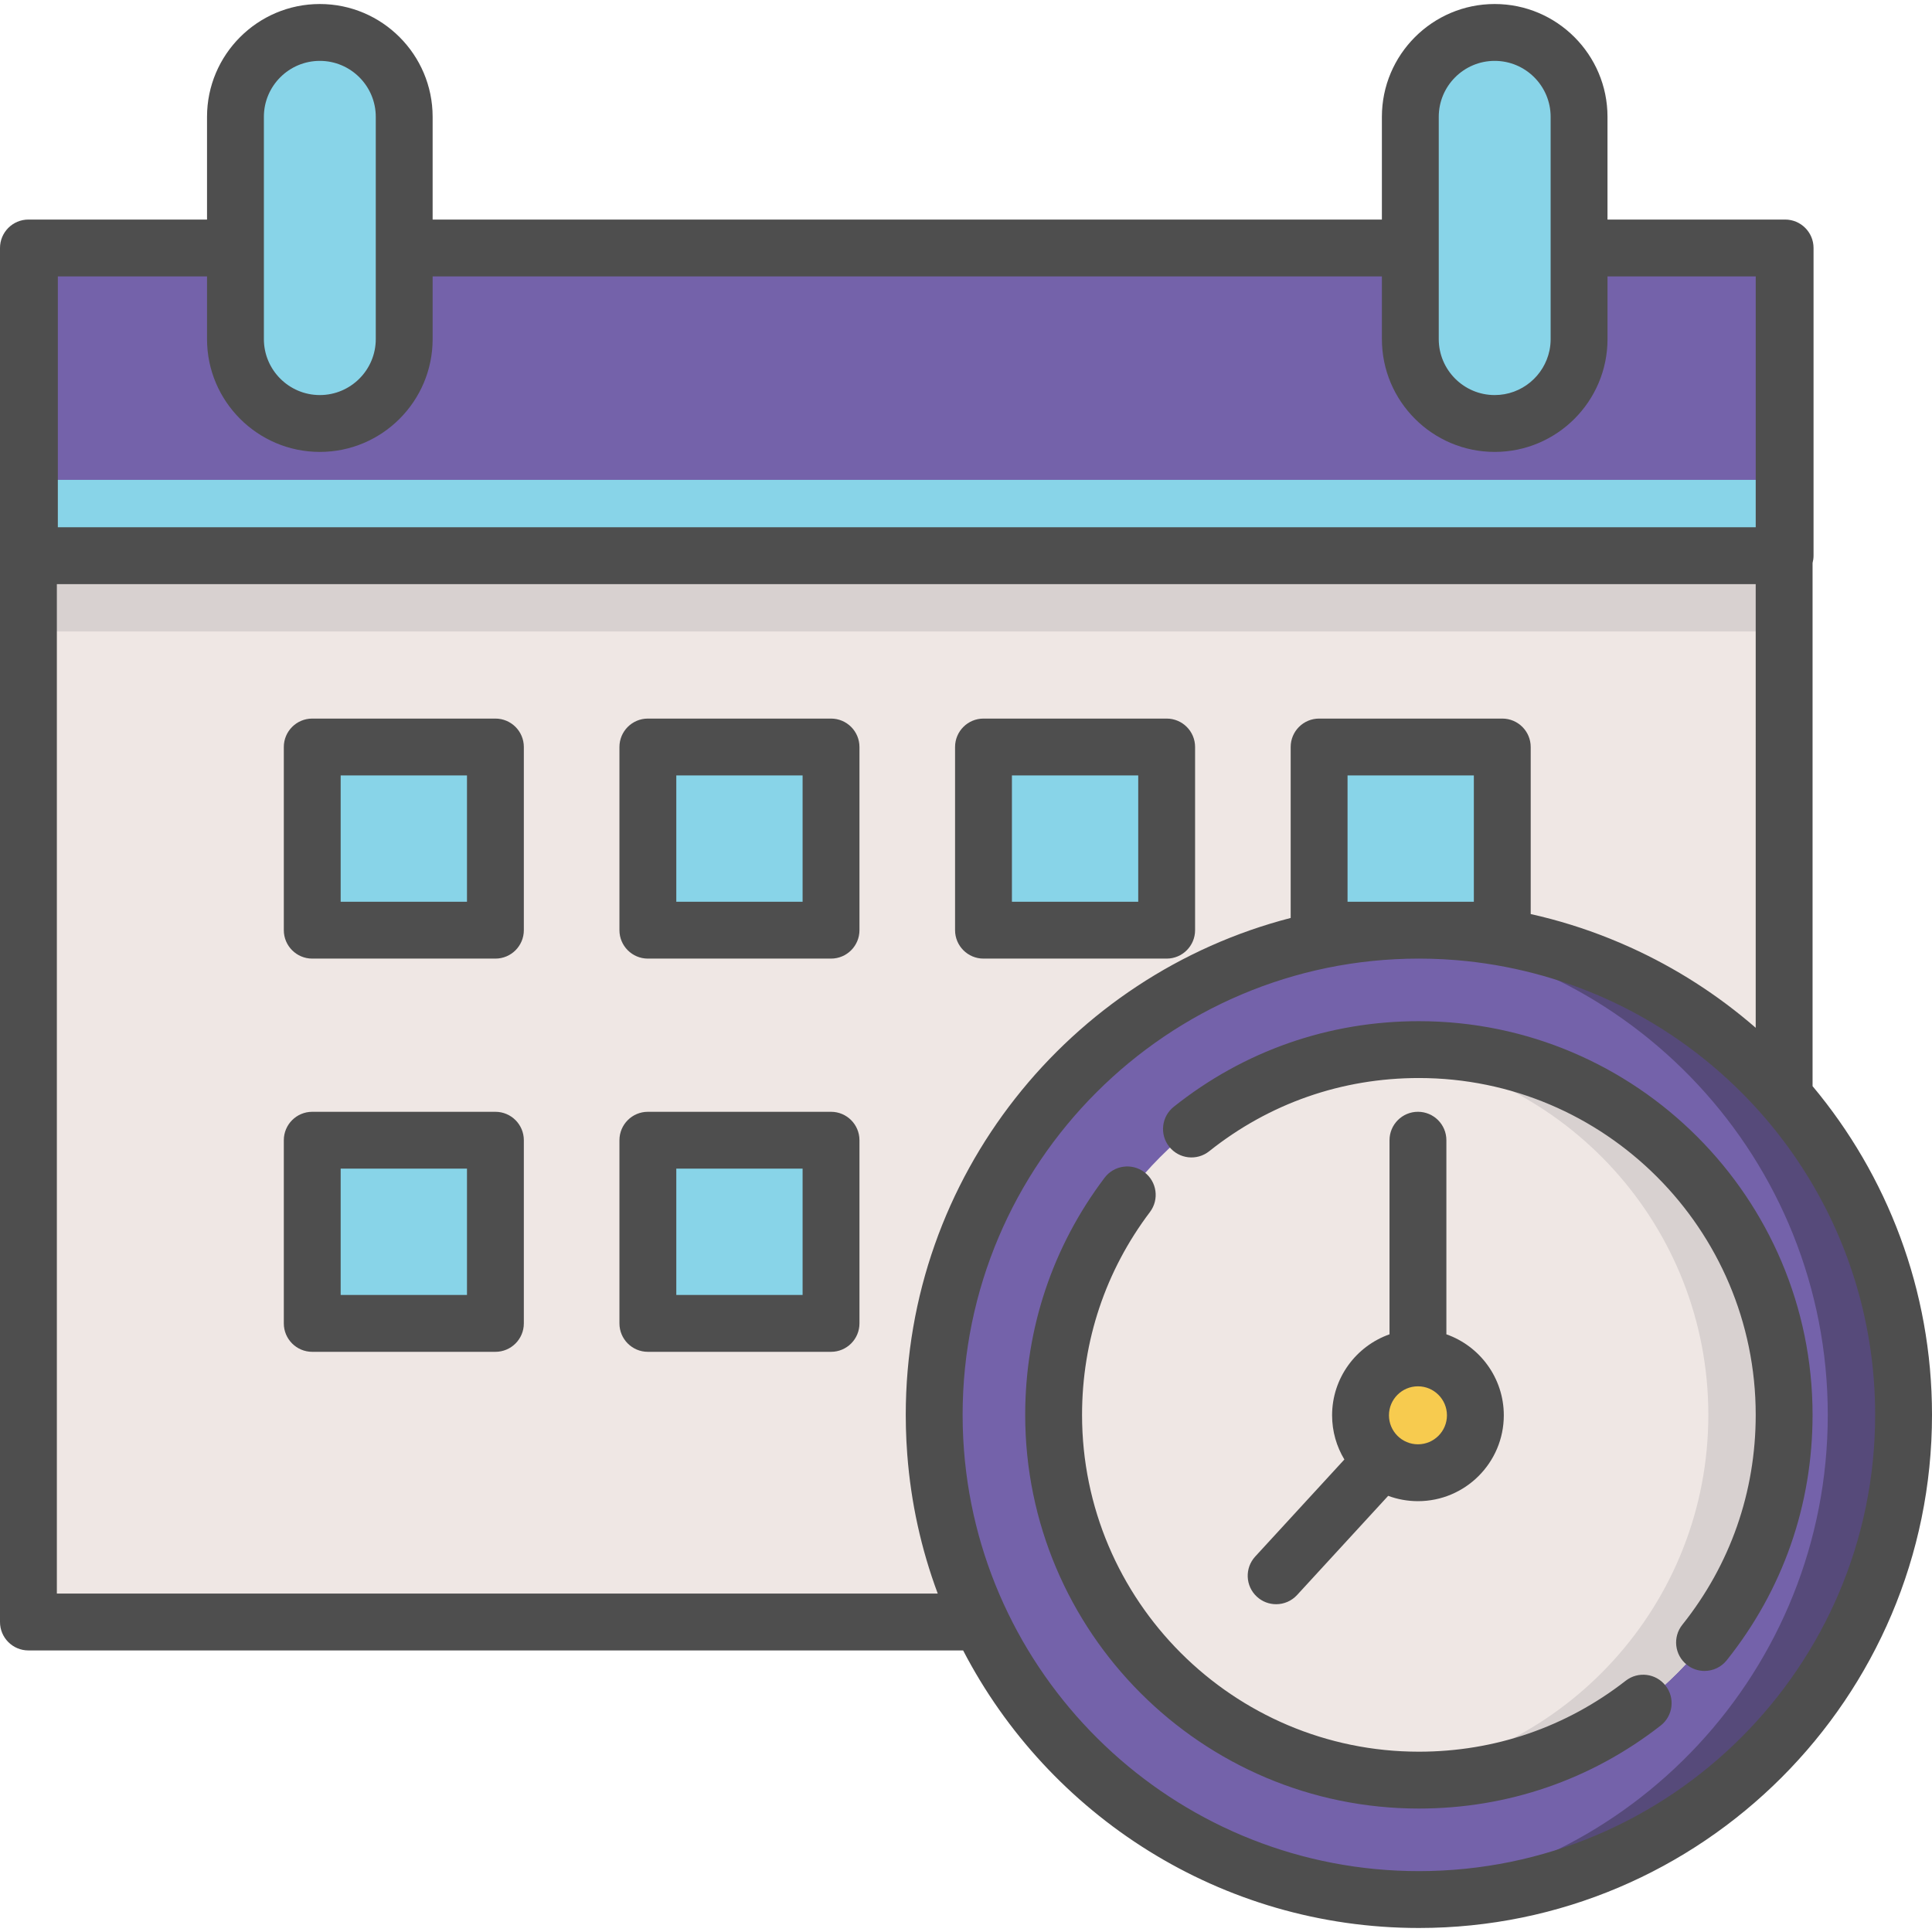
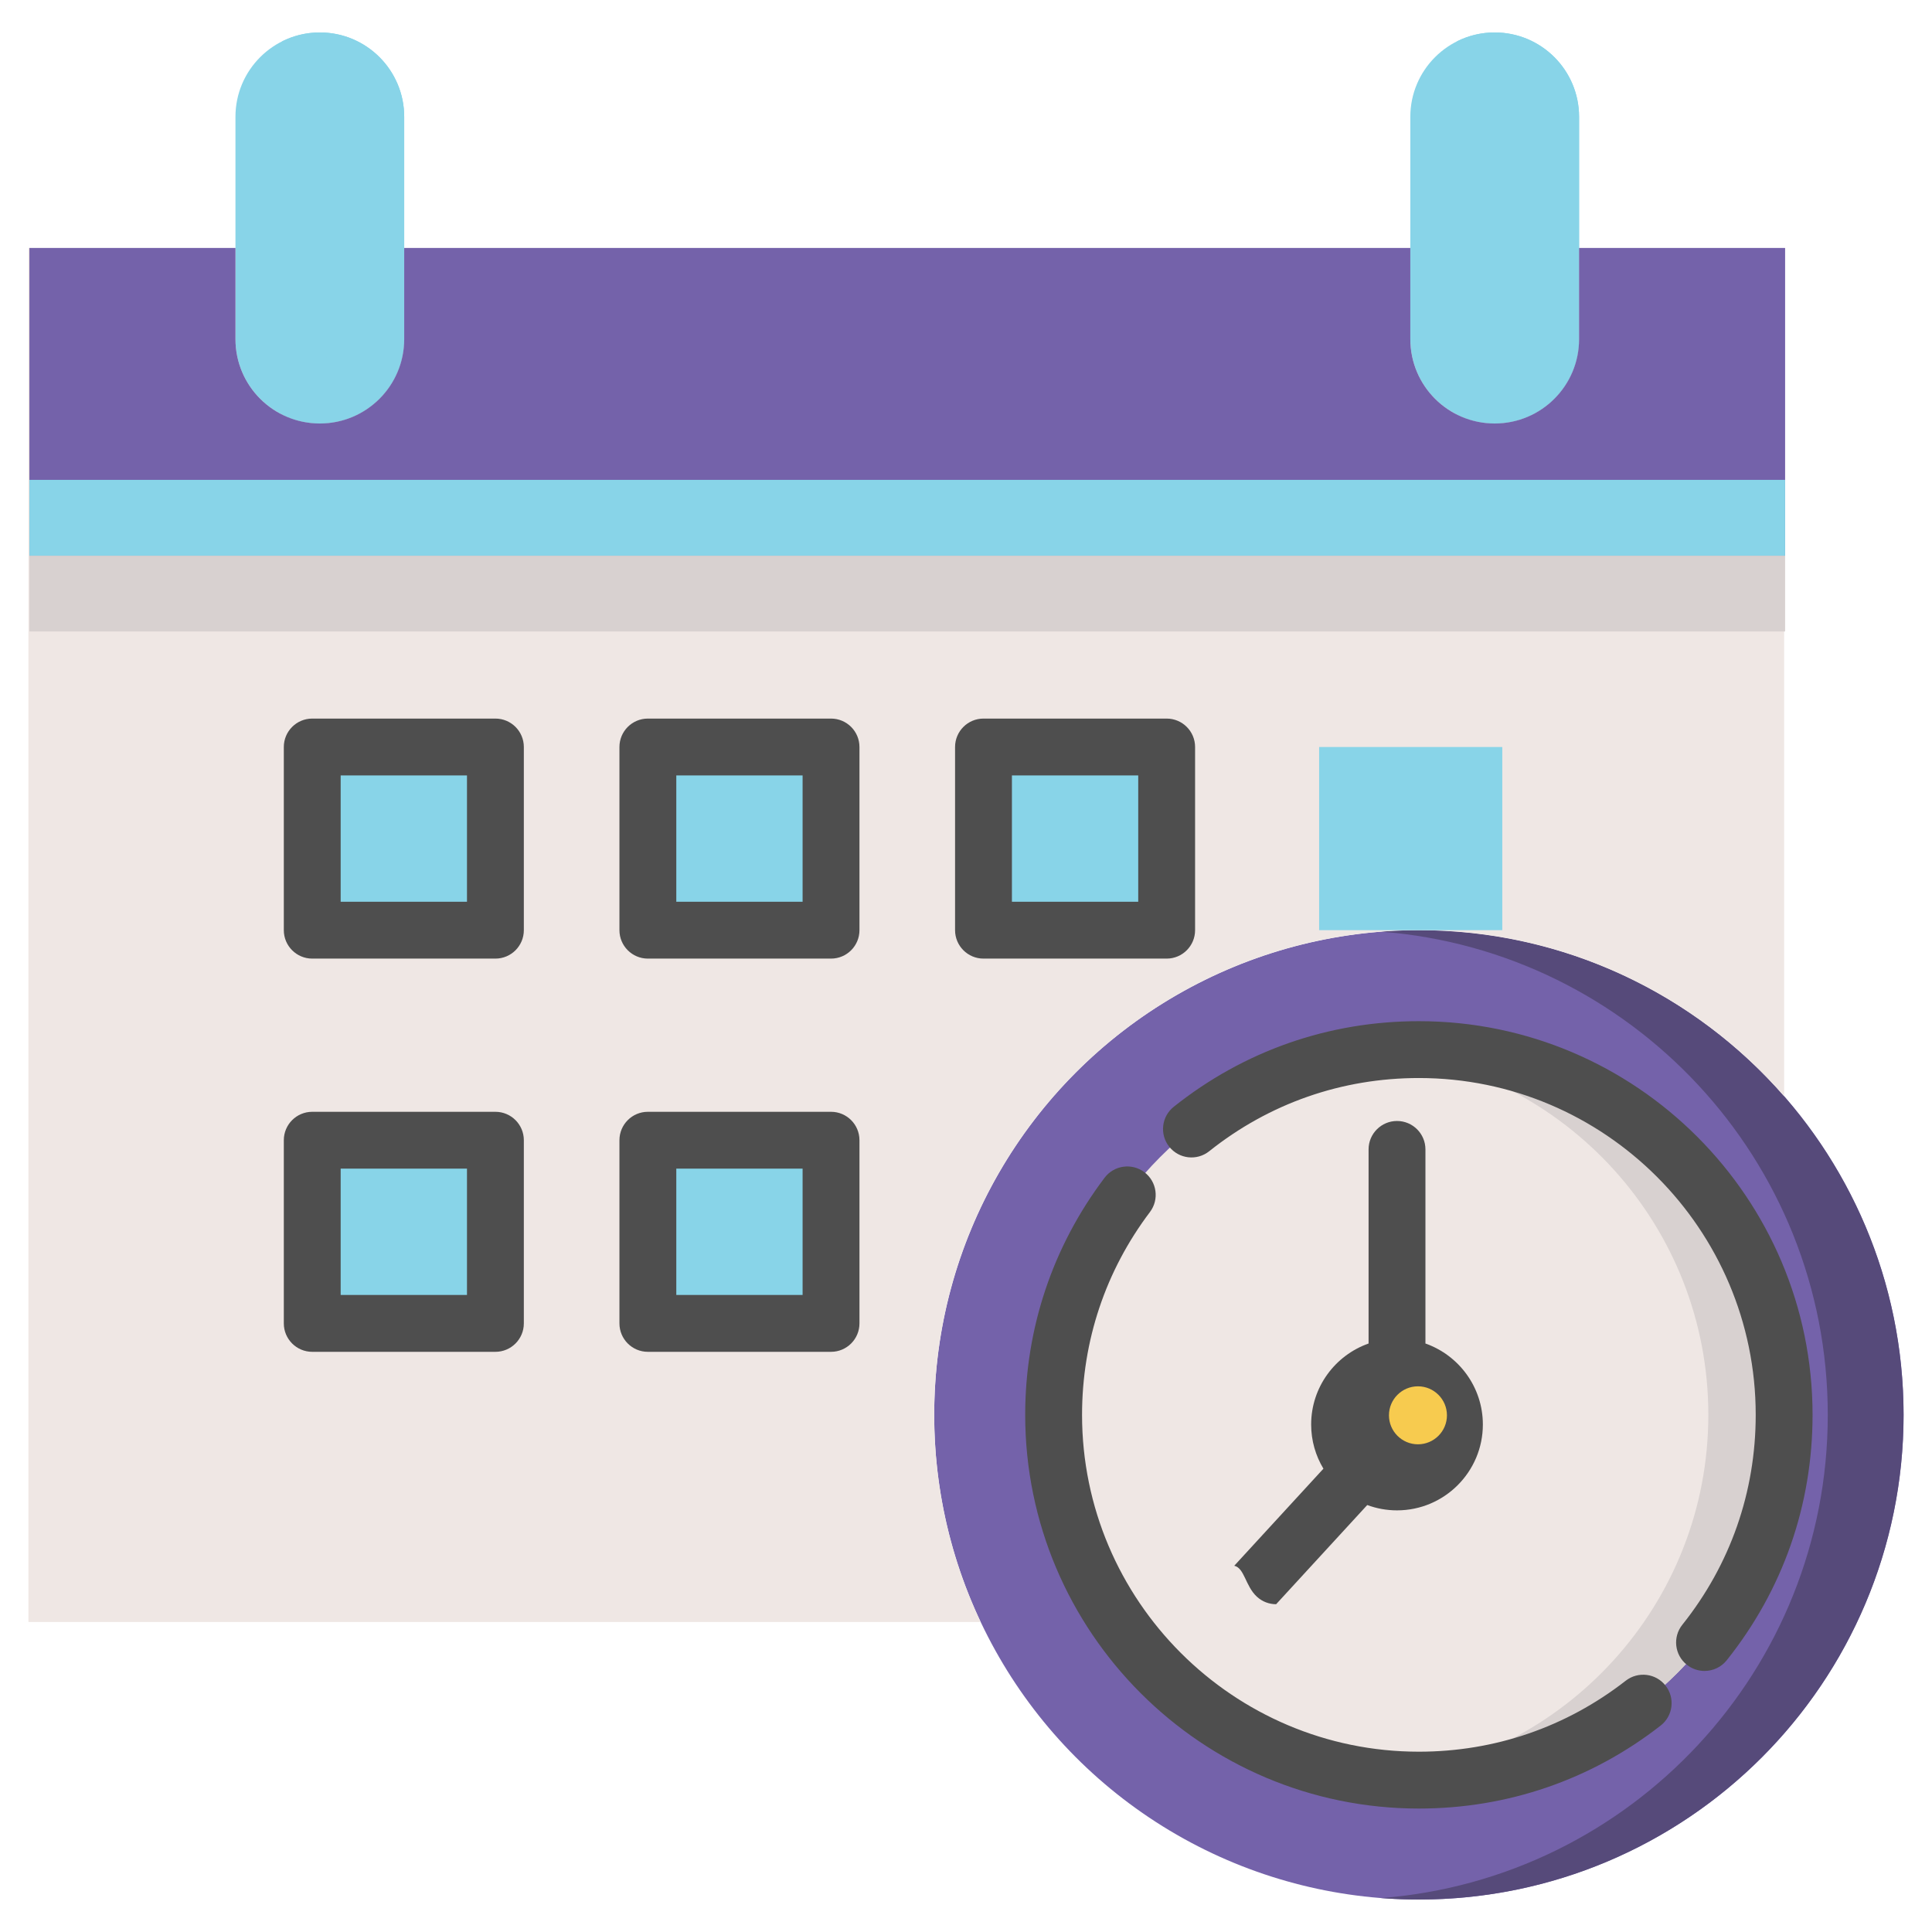
<svg xmlns="http://www.w3.org/2000/svg" xmlns:ns1="http://sodipodi.sourceforge.net/DTD/sodipodi-0.dtd" xmlns:ns2="http://www.inkscape.org/namespaces/inkscape" xmlns:ns3="http://www.openswatchbook.org/uri/2009/osb" xmlns:xlink="http://www.w3.org/1999/xlink" version="1.1" id="Layer_1" x="0px" y="0px" viewBox="0 0 512 512" style="enable-background:new 0 0 512 512;" xml:space="preserve" ns1:docname="calendar.svg" ns2:version="0.92.4 (5da689c313, 2019-01-14)">
  <defs id="defs234">
    <linearGradient id="linearGradient2543" ns3:paint="solid">
      <stop style="stop-color:#465a65;stop-opacity:1;" offset="0" id="stop2541" />
    </linearGradient>
    <linearGradient id="linearGradient2537" ns3:paint="solid">
      <stop style="stop-color:#d3333c;stop-opacity:1;" offset="0" id="stop2535" />
    </linearGradient>
    <linearGradient id="linearGradient2531" ns3:paint="solid">
      <stop style="stop-color:#f2464f;stop-opacity:1;" offset="0" id="stop2529" />
    </linearGradient>
    <linearGradient id="linearGradient2525" ns3:paint="solid">
      <stop style="stop-color:#d3333c;stop-opacity:1;" offset="0" id="stop2523" />
    </linearGradient>
    <linearGradient id="linearGradient2519" ns3:paint="solid">
      <stop style="stop-color:#7462aa;stop-opacity:1;" offset="0" id="stop2517" />
    </linearGradient>
    <linearGradient id="linearGradient1063" ns3:paint="solid">
      <stop style="stop-color:#f7cb4f;stop-opacity:1;" offset="0" id="stop1061" />
    </linearGradient>
    <linearGradient id="linearGradient1057" ns3:paint="solid">
      <stop style="stop-color:#f4b008;stop-opacity:1;" offset="0" id="stop1055" />
    </linearGradient>
    <linearGradient id="Sky" ns3:paint="solid">
      <stop style="stop-color:#88d4e8;stop-opacity:1;" offset="0" id="stop1049" />
    </linearGradient>
    <linearGradient id="Purple" ns3:paint="solid">
      <stop style="stop-color:#7462aa;stop-opacity:1;" offset="0" id="stop1043" />
    </linearGradient>
    <linearGradient ns2:collect="always" xlink:href="#Purple" id="linearGradient1047" x1="7.793" y1="106.49" x2="473.075" y2="106.49" gradientUnits="userSpaceOnUse" />
    <linearGradient ns2:collect="always" xlink:href="#Sky" id="linearGradient1053" x1="373.751" y1="60.413" x2="418.471" y2="60.413" gradientUnits="userSpaceOnUse" />
    <linearGradient ns2:collect="always" xlink:href="#Sky" id="linearGradient1059" x1="74.713" y1="60.412" x2="107.118" y2="60.412" gradientUnits="userSpaceOnUse" />
    <linearGradient ns2:collect="always" xlink:href="#Sky" id="linearGradient1065" x1="62.398" y1="60.413" x2="107.118" y2="60.413" gradientUnits="userSpaceOnUse" />
    <linearGradient ns2:collect="always" xlink:href="#Sky" id="linearGradient2521" x1="386.066" y1="60.412" x2="418.471" y2="60.412" gradientUnits="userSpaceOnUse" />
    <linearGradient ns2:collect="always" xlink:href="#Sky" id="linearGradient2527" x1="7.793" y1="137.213" x2="473.073" y2="137.213" gradientUnits="userSpaceOnUse" />
    <linearGradient ns2:collect="always" xlink:href="#Purple" id="linearGradient2533" x1="247.577" y1="374.955" x2="504.465" y2="374.955" gradientUnits="userSpaceOnUse" />
    <linearGradient ns2:collect="always" xlink:href="#Sky" id="linearGradient2545" x1="82.75" y1="222.232" x2="131.287" y2="222.232" gradientUnits="userSpaceOnUse" />
    <linearGradient ns2:collect="always" xlink:href="#Sky" id="linearGradient2547" x1="171.688" y1="222.232" x2="220.225" y2="222.232" gradientUnits="userSpaceOnUse" />
    <linearGradient ns2:collect="always" xlink:href="#Sky" id="linearGradient2549" x1="260.635" y1="222.232" x2="309.172" y2="222.232" gradientUnits="userSpaceOnUse" />
    <linearGradient ns2:collect="always" xlink:href="#Sky" id="linearGradient2551" x1="349.583" y1="222.232" x2="398.12" y2="222.232" gradientUnits="userSpaceOnUse" />
    <linearGradient ns2:collect="always" xlink:href="#Sky" id="linearGradient2553" x1="82.75" y1="326.439" x2="131.287" y2="326.439" gradientUnits="userSpaceOnUse" />
    <linearGradient ns2:collect="always" xlink:href="#Sky" id="linearGradient2555" x1="171.688" y1="326.439" x2="220.225" y2="326.439" gradientUnits="userSpaceOnUse" />
  </defs>
  <ns1:namedview pagecolor="#ffffff" bordercolor="#666666" borderopacity="1" objecttolerance="10" gridtolerance="10" guidetolerance="10" ns2:pageopacity="0" ns2:pageshadow="2" ns2:window-width="1920" ns2:window-height="1043" id="namedview232" showgrid="false" ns2:zoom="1.4004029" ns2:cx="180.48856" ns2:cy="304.11167" ns2:window-x="0" ns2:window-y="0" ns2:window-maximized="1" ns2:current-layer="Layer_1" />
  <circle style="fill:url(#linearGradient2533);fill-opacity:1.0" cx="376.021" cy="374.955" r="128.444" id="circle143" />
  <path style="fill:#564a7a;fill-opacity:1" d="M376.019,246.505c-3.38,0-6.73,0.133-10.045,0.389c66.244,5.125,118.403,60.499,118.403,128.059  s-52.158,122.935-118.403,128.058c3.315,0.256,6.665,0.389,10.045,0.389c70.94,0,128.448-57.508,128.448-128.448  S446.958,246.505,376.019,246.505z" id="path145" />
  <path style="fill:#EFE7E4;" d="M418.47,65.718v24.151c0,12.349-10.011,22.36-22.36,22.36l0,0c-12.349,0-22.36-10.011-22.36-22.36  V65.718H107.118v24.151c0,12.349-10.011,22.36-22.36,22.36l0,0c-12.349,0-22.36-10.011-22.36-22.36V65.718H7.534v364.13h252.333  c-7.881-16.646-12.296-35.254-12.296-54.894c0-70.94,57.508-128.448,128.448-128.448c38.618,0,73.25,17.045,96.797,44.018V65.718  L418.47,65.718L418.47,65.718z" id="path147" />
  <path style="fill:url(#linearGradient1065);fill-opacity:1.0" d="M84.758,112.228L84.758,112.228c-12.349,0-22.36-10.011-22.36-22.36V30.958  c0-12.349,10.011-22.36,22.36-22.36l0,0c12.349,0,22.36,10.011,22.36,22.36v58.909C107.118,102.217,97.106,112.228,84.758,112.228z" id="path149" />
  <path style="fill:url(#linearGradient1059);fill-opacity:1.0" d="M84.758,8.598c-3.614,0-7.024,0.863-10.045,2.385c7.303,3.679,12.315,11.24,12.315,19.975v58.909  c0,8.735-5.012,16.296-12.315,19.975c3.021,1.522,6.431,2.385,10.045,2.385c12.349,0,22.36-10.011,22.36-22.36V30.958  C107.118,18.609,97.106,8.598,84.758,8.598z" id="path151" />
  <path style="fill:url(#linearGradient1053);fill-opacity:1" d="M396.111,112.228L396.111,112.228c-12.349,0-22.36-10.011-22.36-22.36V30.958  c0-12.349,10.011-22.36,22.36-22.36l0,0c12.349,0,22.36,10.011,22.36,22.36v58.909C418.47,102.217,408.459,112.228,396.111,112.228z  " id="path153" />
  <path style="fill:url(#linearGradient2521);fill-opacity:1.0" d="M396.111,8.598L396.111,8.598c-3.614,0-7.024,0.862-10.045,2.385  c7.303,3.679,12.315,11.24,12.315,19.975v58.909c0,8.735-5.012,16.296-12.315,19.975c3.02,1.522,6.431,2.385,10.045,2.385l0,0  c12.349,0,22.36-10.011,22.36-22.36V30.958C418.47,18.609,408.459,8.598,396.111,8.598z" id="path155" />
  <circle style="fill:#EFE7E4;" cx="376.021" cy="374.955" r="96.793" id="circle157" />
  <path style="fill:#D8D1D0;" d="M376.019,278.156c-3.392,0-6.743,0.176-10.045,0.516c48.739,5.025,86.752,46.213,86.752,96.28  s-38.013,91.255-86.752,96.28c3.302,0.341,6.653,0.516,10.045,0.516c53.46,0,96.797-43.338,96.797-96.797  S429.478,278.156,376.019,278.156z" id="path159" />
  <circle style="fill:#F7CB4F;" cx="375.77" cy="375.076" r="15.218" id="circle161" />
  <g id="g175">
    <rect x="82.75" y="197.964" style="fill:url(#linearGradient2545);fill-opacity:1.0" width="48.537" height="48.537" id="rect163" />
    <rect x="171.688" y="197.964" style="fill:url(#linearGradient2547);fill-opacity:1.0" width="48.537" height="48.537" id="rect165" />
    <rect x="260.635" y="197.964" style="fill:url(#linearGradient2549);fill-opacity:1.0" width="48.537" height="48.537" id="rect167" />
    <rect x="349.583" y="197.964" style="fill:url(#linearGradient2551);fill-opacity:1.0" width="48.537" height="48.537" id="rect169" />
    <rect x="82.75" y="302.17" style="fill:url(#linearGradient2553);fill-opacity:1.0" width="48.537" height="48.537" id="rect171" />
    <rect x="171.688" y="302.17" style="fill:url(#linearGradient2555);fill-opacity:1.0" width="48.537" height="48.537" id="rect173" />
  </g>
  <rect x="7.793" y="147.257" style="fill:#D8D1D0;" width="465.28" height="20.09" id="rect177" />
  <path style="fill:url(#linearGradient1047);fill-opacity:1" d="M418.47,65.718v24.151c0,12.349-10.011,22.36-22.36,22.36l0,0c-12.349,0-22.36-10.011-22.36-22.36  V65.718H107.118v24.151c0,12.349-10.011,22.36-22.36,22.36l0,0c-12.349,0-22.36-10.011-22.36-22.36V65.718H7.793v81.545h465.282  V65.718C473.075,65.718,418.47,65.718,418.47,65.718z" id="path179" />
  <rect x="7.793" y="127.168" style="fill:url(#linearGradient2527);fill-opacity:1.0" width="465.28" height="20.09" id="rect181" />
-   <path d="M333.092,423.148c1.446,1.329,3.273,1.986,5.095,1.986c2.035,0,4.064-0.82,5.55-2.437l24.146-26.284  c2.459,0.912,5.117,1.412,7.889,1.412c12.545,0,22.752-10.207,22.752-22.752c0-9.905-6.365-18.348-15.218-21.465v-51.438  c0-4.162-3.373-7.534-7.534-7.534c-4.161,0-7.534,3.372-7.534,7.534v51.438c-8.854,3.117-15.218,11.559-15.218,21.465  c0,4.279,1.189,8.285,3.252,11.707l-23.63,25.722C329.827,415.567,330.028,420.332,333.092,423.148z M375.772,367.388  c4.237,0,7.684,3.447,7.684,7.684c0,4.238-3.447,7.684-7.684,7.684c-4.237,0-7.684-3.447-7.684-7.684  C368.087,370.836,371.535,367.388,375.772,367.388z" id="path183" style="fill:#4e4e4e;fill-opacity:1" />
-   <path d="M480.349,287.843V149.194c0.164-0.618,0.259-1.263,0.259-1.932V65.718c0-4.162-3.373-7.534-7.534-7.534h-0.259h-46.811  V30.959c0-16.484-13.411-29.895-29.894-29.895c-16.484,0-29.894,13.411-29.894,29.895v27.226H114.652V30.959  c0-16.484-13.411-29.895-29.894-29.895S54.864,14.476,54.864,30.959v27.226H7.793H7.534C3.373,58.185,0,61.557,0,65.719v364.129  c0,4.162,3.373,7.534,7.534,7.534h247.705c22.657,43.656,68.29,73.554,120.779,73.554c74.981,0,135.982-61.002,135.982-135.981  C512,341.837,500.096,311.453,480.349,287.843z M381.285,30.959c0-8.176,6.652-14.827,14.826-14.827  c8.176,0,14.826,6.652,14.826,14.827v34.759v24.15c0,1.022-0.104,2.02-0.301,2.984c-1.385,6.75-7.372,11.843-14.525,11.843  c-8.176,0-14.826-6.652-14.826-14.827V65.718L381.285,30.959L381.285,30.959z M69.932,30.959c0-8.176,6.651-14.827,14.826-14.827  s14.826,6.652,14.826,14.827v34.759v24.15c0,8.176-6.652,14.827-14.826,14.827s-14.826-6.652-14.826-14.827V65.718V30.959z   M54.864,73.251v16.616c0,16.484,13.41,29.895,29.894,29.895s29.894-13.411,29.894-29.895V73.251h251.566v16.616  c0,16.484,13.411,29.895,29.894,29.895c16.484,0,29.894-13.411,29.894-29.895V73.251h39.278v66.477H15.327V73.251  C15.327,73.251,54.864,73.251,54.864,73.251z M248.513,422.313H15.067V154.796h450.215V272.38  c-10.04-8.736-21.252-15.903-33.251-21.329c-0.449-0.204-0.903-0.398-1.355-0.597c-0.458-0.201-0.914-0.406-1.374-0.602  c-0.805-0.344-1.615-0.676-2.428-1.006c-0.103-0.042-0.206-0.085-0.31-0.127c-6.723-2.702-13.71-4.879-20.91-6.486v-44.268  c0-4.162-3.373-7.534-7.534-7.534h-48.54c-4.161,0-7.534,3.372-7.534,7.534v45.302c-58.596,15.126-102.009,68.431-102.009,131.686  c0,1.117,0.016,2.231,0.042,3.343c0.006,0.255,0.017,0.509,0.025,0.763c0.026,0.888,0.058,1.776,0.101,2.661  c0.01,0.212,0.023,0.424,0.035,0.636c0.051,0.972,0.114,1.943,0.185,2.911c0.007,0.093,0.014,0.187,0.021,0.28  C241.413,398.189,244.106,410.491,248.513,422.313z M357.114,238.971V205.5h33.473v33.472L357.114,238.971L357.114,238.971z   M376.018,495.867c-62.497,0-114.072-47.661-120.286-108.546c-0.003-0.029-0.005-0.058-0.008-0.087  c-0.096-0.957-0.182-1.919-0.257-2.882c-0.016-0.207-0.027-0.416-0.042-0.623c-0.058-0.808-0.113-1.616-0.155-2.428  c-0.023-0.458-0.038-0.917-0.056-1.376c-0.024-0.585-0.051-1.168-0.067-1.754c-0.027-1.07-0.043-2.143-0.043-3.217  c0-66.672,54.242-120.915,120.915-120.915c1.075,0,2.148,0.015,3.219,0.043c0.187,0.005,0.373,0.016,0.56,0.021  c0.896,0.028,1.792,0.061,2.685,0.108c0.142,0.007,0.281,0.019,0.423,0.027c0.948,0.054,1.895,0.116,2.841,0.192  c0.068,0.006,0.137,0.013,0.206,0.018c13.92,1.147,27.431,4.69,39.973,10.376c0.432,0.197,0.859,0.401,1.289,0.603  c0.441,0.206,0.883,0.411,1.322,0.622c0.771,0.374,1.539,0.755,2.301,1.145c0.075,0.038,0.151,0.075,0.226,0.113  c39.075,20.062,65.871,60.783,65.871,107.643C496.933,441.625,442.691,495.867,376.018,495.867z" id="path185" style="fill:#4e4e4e;fill-opacity:1" />
+   <path d="M333.092,423.148c1.446,1.329,3.273,1.986,5.095,1.986l24.146-26.284  c2.459,0.912,5.117,1.412,7.889,1.412c12.545,0,22.752-10.207,22.752-22.752c0-9.905-6.365-18.348-15.218-21.465v-51.438  c0-4.162-3.373-7.534-7.534-7.534c-4.161,0-7.534,3.372-7.534,7.534v51.438c-8.854,3.117-15.218,11.559-15.218,21.465  c0,4.279,1.189,8.285,3.252,11.707l-23.63,25.722C329.827,415.567,330.028,420.332,333.092,423.148z M375.772,367.388  c4.237,0,7.684,3.447,7.684,7.684c0,4.238-3.447,7.684-7.684,7.684c-4.237,0-7.684-3.447-7.684-7.684  C368.087,370.836,371.535,367.388,375.772,367.388z" id="path183" style="fill:#4e4e4e;fill-opacity:1" />
  <path d="M430.833,445.409c-15.791,12.303-34.744,18.807-54.814,18.807c-49.22,0-89.263-40.043-89.263-89.263  c0-19.587,6.222-38.175,17.993-53.754c2.508-3.321,1.85-8.045-1.47-10.553s-8.045-1.849-10.552,1.47  c-13.764,18.217-21.039,39.946-21.039,62.838c0,57.528,46.802,104.33,104.33,104.33c23.457,0,45.614-7.603,64.075-21.989  c3.282-2.557,3.869-7.292,1.312-10.572C438.849,443.438,434.115,442.85,430.833,445.409z" id="path187" style="fill:#4e4e4e;fill-opacity:1" />
  <path d="M376.018,270.622c-23.868,0-46.331,7.846-64.962,22.687c-3.255,2.593-3.791,7.333-1.198,10.586  c2.592,3.254,7.331,3.79,10.587,1.198c15.935-12.696,35.152-19.405,55.573-19.405c49.22,0,89.264,40.043,89.264,89.263  c0,20.447-6.726,39.684-19.451,55.631c-2.595,3.252-2.062,7.992,1.189,10.587c1.388,1.108,3.047,1.645,4.694,1.645  c2.213,0,4.406-0.97,5.893-2.835c14.878-18.643,22.741-41.13,22.741-65.028C480.349,317.425,433.546,270.622,376.018,270.622z" id="path189" style="fill:#4e4e4e;fill-opacity:1" />
  <path d="M131.288,190.431h-48.54c-4.161,0-7.534,3.372-7.534,7.534v48.539c0,4.162,3.373,7.534,7.534,7.534h48.54  c4.161,0,7.534-3.372,7.534-7.534v-48.539C138.822,193.804,135.449,190.431,131.288,190.431z M123.754,238.971H90.282V205.5h33.473  C123.754,205.5,123.754,238.971,123.754,238.971z" id="path191" style="fill:#4e4e4e;fill-opacity:1" />
  <path d="M220.232,190.431h-48.54c-4.161,0-7.534,3.372-7.534,7.534v48.539c0,4.162,3.373,7.534,7.534,7.534h48.54  c4.161,0,7.534-3.372,7.534-7.534v-48.539C227.765,193.804,224.393,190.431,220.232,190.431z M212.698,238.971h-33.473V205.5h33.473  V238.971z" id="path193" style="fill:#4e4e4e;fill-opacity:1" />
  <path d="M260.636,254.039h48.54c4.161,0,7.534-3.372,7.534-7.534v-48.539c0-4.162-3.373-7.534-7.534-7.534h-48.54  c-4.161,0-7.534,3.372-7.534,7.534v48.539C253.103,250.666,256.476,254.039,260.636,254.039z M268.17,205.499h33.473v33.472H268.17  V205.499z" id="path195" style="fill:#4e4e4e;fill-opacity:1" />
  <path d="M131.288,294.638h-48.54c-4.161,0-7.534,3.372-7.534,7.534v48.54c0,4.162,3.373,7.534,7.534,7.534h48.54  c4.161,0,7.534-3.372,7.534-7.534v-48.54C138.822,298.01,135.449,294.638,131.288,294.638z M123.754,343.178H90.282v-33.473h33.473  C123.754,309.706,123.754,343.178,123.754,343.178z" id="path197" style="fill:#4e4e4e;fill-opacity:1" />
  <path d="M220.232,294.638h-48.54c-4.161,0-7.534,3.372-7.534,7.534v48.54c0,4.162,3.373,7.534,7.534,7.534h48.54  c4.161,0,7.534-3.372,7.534-7.534v-48.54C227.765,298.01,224.393,294.638,220.232,294.638z M212.698,343.178h-33.473v-33.473h33.473  V343.178z" id="path199" style="fill:#4e4e4e;fill-opacity:1" />
  <g id="g201">
</g>
  <g id="g203">
</g>
  <g id="g205">
</g>
  <g id="g207">
</g>
  <g id="g209">
</g>
  <g id="g211">
</g>
  <g id="g213">
</g>
  <g id="g215">
</g>
  <g id="g217">
</g>
  <g id="g219">
</g>
  <g id="g221">
</g>
  <g id="g223">
</g>
  <g id="g225">
</g>
  <g id="g227">
</g>
  <g id="g229">
</g>
</svg>